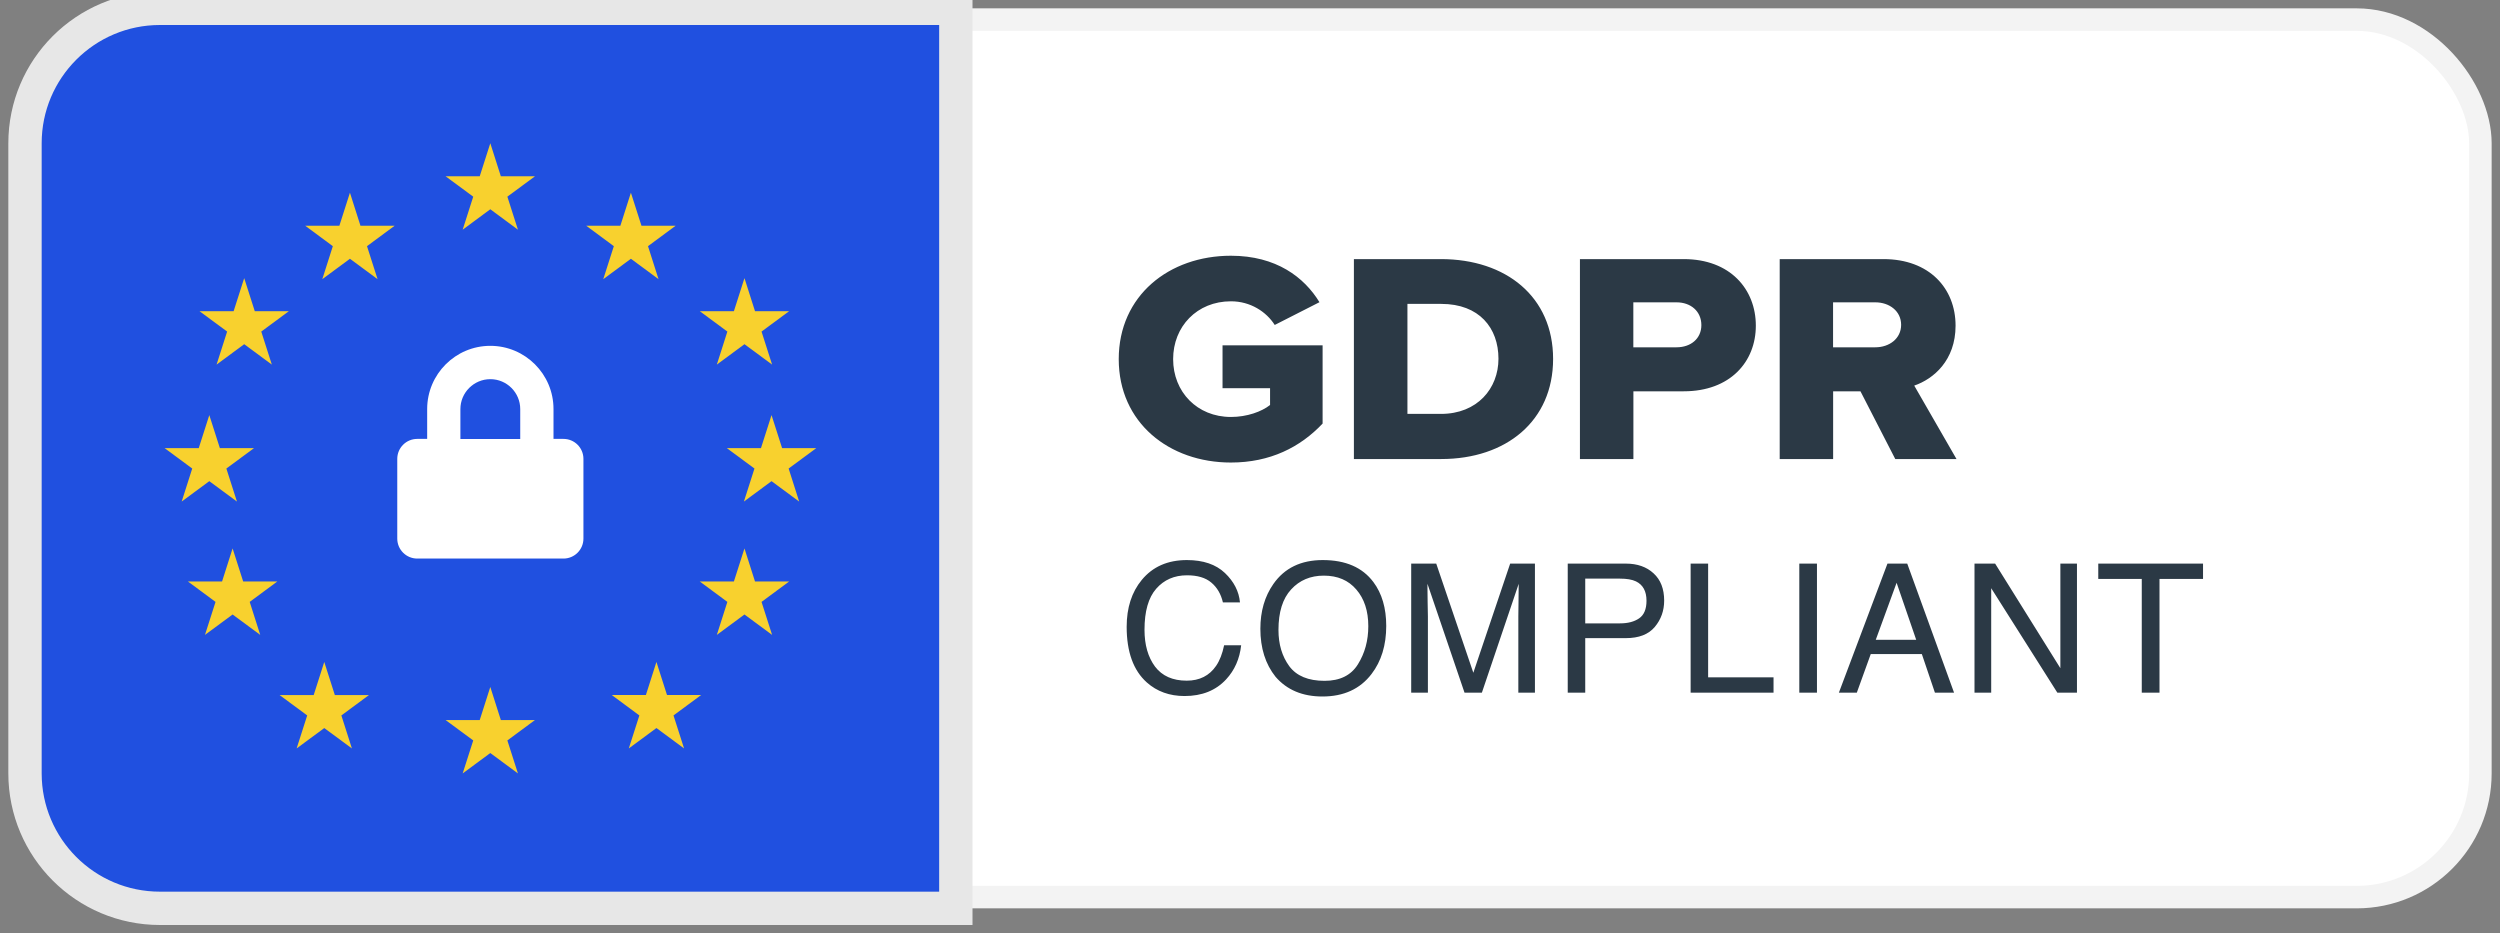
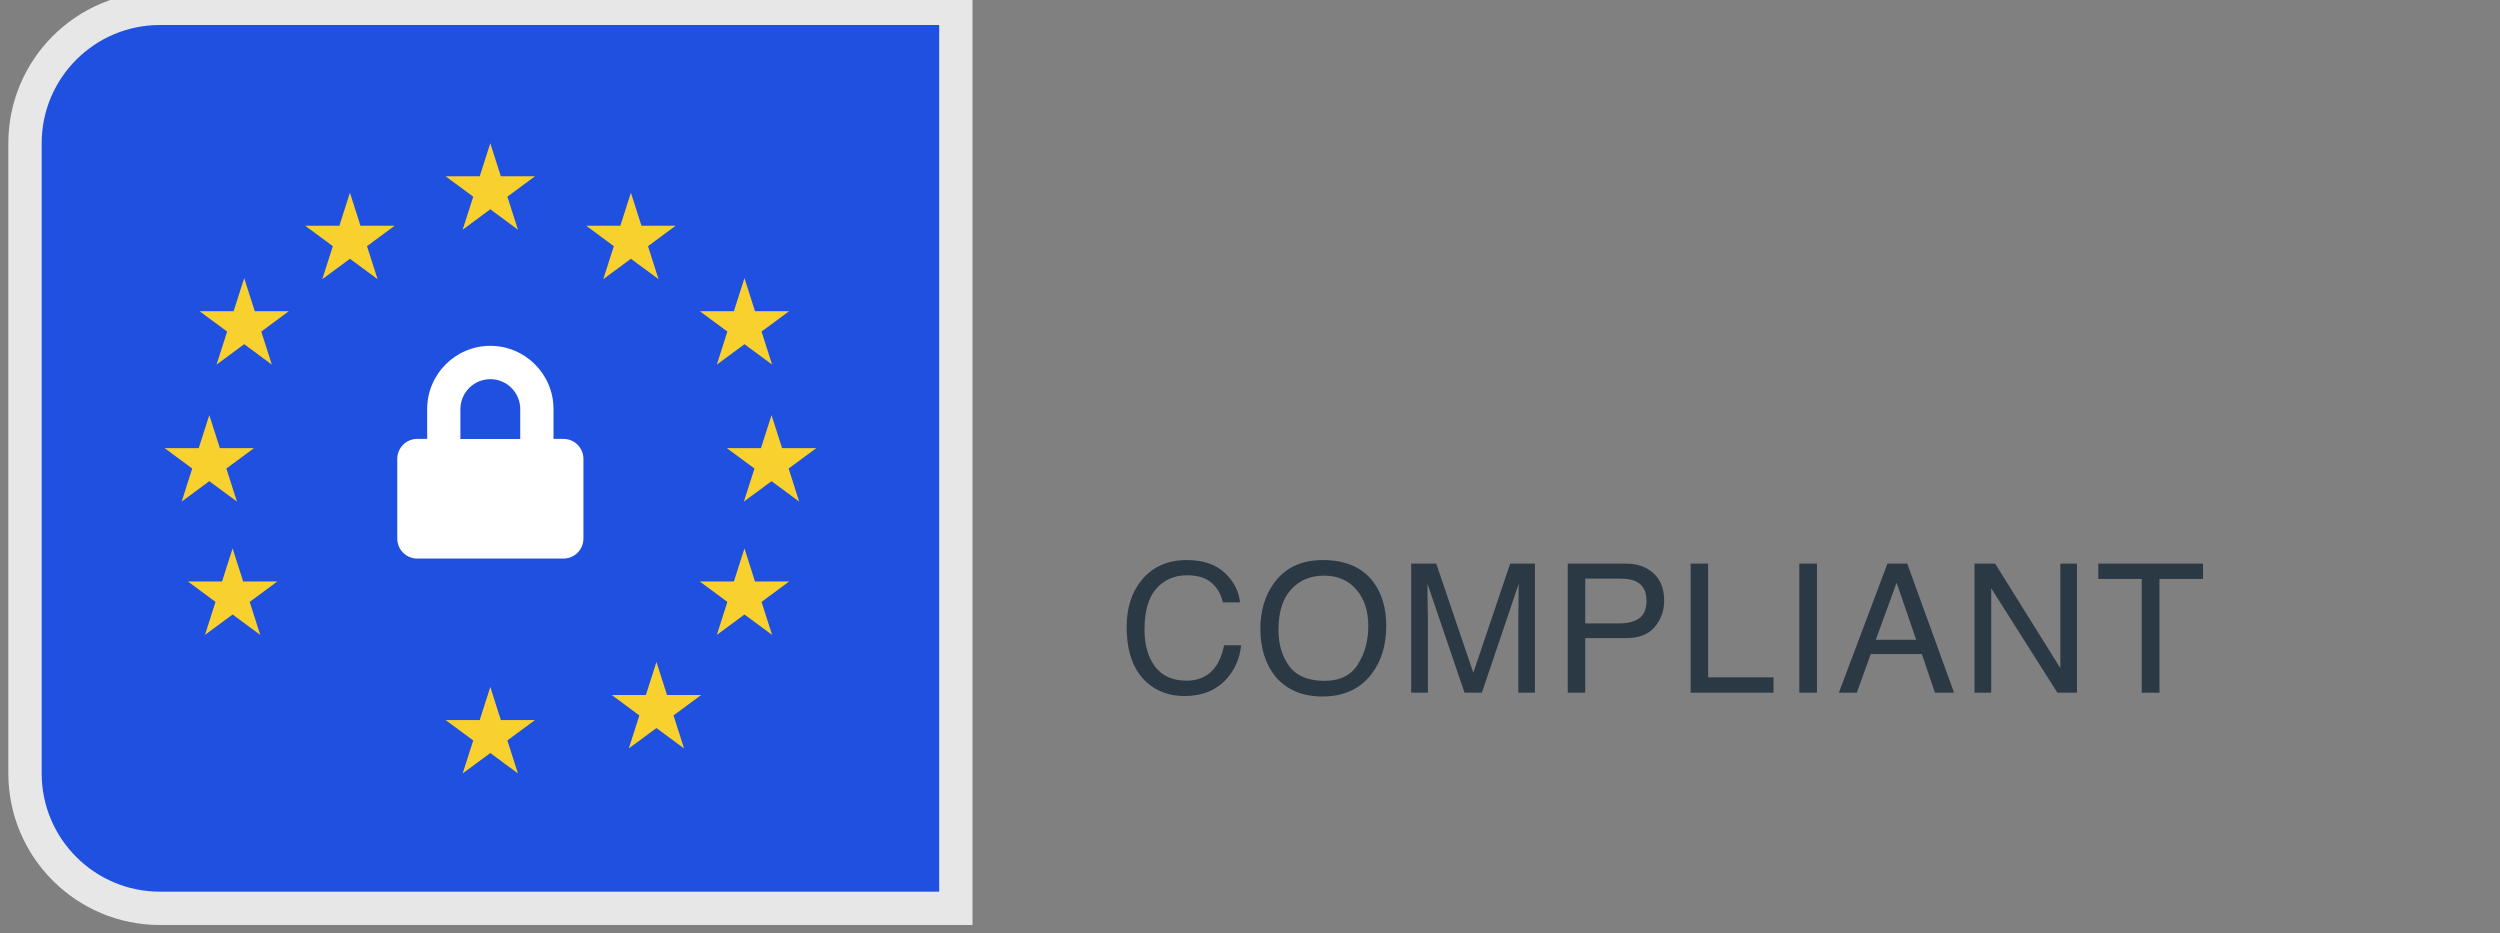
<svg xmlns="http://www.w3.org/2000/svg" width="75" height="28" viewBox="0 0 75 28" fill="none">
  <rect x="0" y="0" width="75" height="28" fill="#808080" stroke="none" />
-   <rect x="1.087" y="0.588" width="73.325" height="26.325" rx="3.712" fill="white" stroke="#F3F3F3" stroke-width="0.675" />
  <path d="M28.675 27.25H4.8C2.563 27.25 0.75 25.437 0.75 23.2V4.3C0.75 2.063 2.563 0.25 4.8 0.25H28.675V27.25Z" fill="#2050E0" />
  <path d="M28.675 27.25H4.8C2.563 27.25 0.75 25.437 0.75 23.2V4.3C0.75 2.063 2.563 0.25 4.8 0.25H28.675V27.25Z" stroke="#E7E7E7" />
  <path d="M14.709 4.297L15.025 5.288H16.05L15.221 5.9L15.538 6.891L14.709 6.278L13.88 6.891L14.197 5.9L13.367 5.288H14.392L14.709 4.297Z" fill="#F8D12E" />
  <path d="M14.709 20.609L15.025 21.601H16.05L15.221 22.213L15.538 23.203L14.709 22.591L13.88 23.203L14.197 22.213L13.367 21.601H14.392L14.709 20.609Z" fill="#F8D12E" />
  <path d="M18.927 5.781L19.244 6.772H20.269L19.44 7.385L19.756 8.375L18.927 7.763L18.098 8.375L18.415 7.385L17.586 6.772H18.611L18.927 5.781Z" fill="#F8D12E" />
  <path d="M22.334 16.453L22.65 17.444H23.675L22.846 18.057L23.163 19.047L22.334 18.435L21.505 19.047L21.821 18.057L20.992 17.444H22.017L22.334 16.453Z" fill="#F8D12E" />
  <path d="M23.146 12.453L23.463 13.444H24.488L23.659 14.056L23.975 15.047L23.146 14.435L22.317 15.047L22.634 14.056L21.805 13.444H22.829L23.146 12.453Z" fill="#F8D12E" />
  <path d="M6.279 12.453L6.596 13.444H7.62L6.791 14.056L7.108 15.047L6.279 14.435L5.45 15.047L5.767 14.056L4.938 13.444H5.962L6.279 12.453Z" fill="#F8D12E" />
  <path d="M6.978 16.453L7.295 17.444H8.32L7.491 18.057L7.807 19.047L6.978 18.435L6.149 19.047L6.466 18.057L5.637 17.444H6.662L6.978 16.453Z" fill="#F8D12E" />
  <path d="M22.334 8.344L22.65 9.335H23.675L22.846 9.947L23.163 10.938L22.334 10.326L21.505 10.938L21.821 9.947L20.992 9.335H22.017L22.334 8.344Z" fill="#F8D12E" />
  <path d="M7.326 8.344L7.643 9.335H8.667L7.838 9.947L8.155 10.938L7.326 10.326L6.497 10.938L6.814 9.947L5.984 9.335H7.009L7.326 8.344Z" fill="#F8D12E" />
  <path d="M19.693 19.859L20.01 20.85H21.035L20.205 21.463L20.522 22.453L19.693 21.841L18.864 22.453L19.181 21.463L18.352 20.85H19.377L19.693 19.859Z" fill="#F8D12E" />
  <path d="M10.498 5.781L10.814 6.772H11.839L11.01 7.385L11.327 8.375L10.498 7.763L9.669 8.375L9.985 7.385L9.156 6.772H10.181L10.498 5.781Z" fill="#F8D12E" />
-   <path d="M9.728 19.859L10.045 20.851H11.07L10.241 21.463L10.557 22.453L9.728 21.842L8.899 22.453L9.216 21.463L8.387 20.851H9.411L9.728 19.859Z" fill="#F8D12E" />
-   <path fill-rule="evenodd" clip-rule="evenodd" d="M33.562 10.774C33.562 12.68 35.073 13.876 36.928 13.876C38.102 13.876 39.007 13.418 39.678 12.707V10.36H36.676V11.646H38.102V12.15C37.851 12.348 37.413 12.509 36.928 12.509C35.912 12.509 35.194 11.754 35.194 10.774C35.194 9.794 35.912 9.039 36.928 9.039C37.515 9.039 37.99 9.353 38.242 9.749L39.584 9.066C39.128 8.319 38.289 7.672 36.928 7.672C35.073 7.672 33.562 8.868 33.562 10.774ZM40.617 13.771V7.773H43.227C45.185 7.773 46.593 8.906 46.593 10.768C46.593 12.629 45.185 13.771 43.237 13.771H40.617ZM42.223 12.417H43.229C44.32 12.417 44.954 11.653 44.954 10.763C44.954 9.837 44.376 9.117 43.239 9.117H42.223V12.417ZM47.398 13.771V7.773H50.512C51.91 7.773 52.675 8.682 52.675 9.77C52.675 10.849 51.91 11.739 50.512 11.739H49.002V13.771H47.398ZM51.041 9.754C51.041 9.34 50.725 9.07 50.296 9.07H49V10.419H50.296C50.725 10.419 51.041 10.158 51.041 9.754ZM56.858 13.771L55.814 11.739H54.994V13.771H53.391V7.773H56.504C57.884 7.773 58.667 8.655 58.667 9.77C58.667 10.813 58.005 11.37 57.427 11.568L58.695 13.771H56.858ZM57.034 9.745C57.034 9.331 56.679 9.07 56.26 9.07H54.992V10.419H56.26C56.679 10.419 57.034 10.158 57.034 9.745Z" fill="#2B3945" />
  <path d="M14.71 10.375C15.755 10.375 16.605 11.225 16.605 12.27V13.167H16.904C17.235 13.167 17.503 13.435 17.503 13.766V16.158C17.503 16.488 17.235 16.757 16.904 16.757H12.517C12.186 16.757 11.918 16.488 11.918 16.158V13.766C11.918 13.435 12.186 13.167 12.517 13.167H12.815V12.27C12.816 11.225 13.665 10.375 14.71 10.375ZM14.71 11.375C14.215 11.375 13.812 11.778 13.812 12.273V13.17H15.607V12.273C15.607 11.778 15.205 11.375 14.71 11.375Z" fill="white" />
  <path d="M35.606 16.802C36.096 16.802 36.477 16.932 36.748 17.19C37.018 17.448 37.169 17.742 37.199 18.071H36.687C36.629 17.821 36.513 17.623 36.339 17.477C36.167 17.331 35.924 17.259 35.611 17.259C35.23 17.259 34.921 17.393 34.686 17.662C34.452 17.929 34.335 18.34 34.335 18.893C34.335 19.347 34.441 19.715 34.651 19.998C34.864 20.279 35.181 20.42 35.601 20.42C35.987 20.42 36.282 20.271 36.484 19.974C36.591 19.818 36.671 19.612 36.724 19.357H37.235C37.19 19.765 37.039 20.107 36.782 20.383C36.474 20.715 36.059 20.881 35.537 20.881C35.087 20.881 34.709 20.745 34.404 20.473C34.001 20.112 33.8 19.556 33.8 18.804C33.8 18.232 33.951 17.764 34.253 17.398C34.58 17.001 35.031 16.802 35.606 16.802ZM39.683 16.802C40.367 16.802 40.873 17.022 41.202 17.462C41.458 17.804 41.587 18.243 41.587 18.777C41.587 19.356 41.44 19.836 41.146 20.22C40.802 20.67 40.31 20.895 39.672 20.895C39.076 20.895 38.608 20.698 38.267 20.304C37.963 19.924 37.811 19.444 37.811 18.864C37.811 18.34 37.941 17.892 38.201 17.52C38.535 17.041 39.029 16.802 39.683 16.802ZM39.736 20.425C40.198 20.425 40.532 20.26 40.737 19.93C40.945 19.597 41.049 19.216 41.049 18.785C41.049 18.33 40.929 17.963 40.69 17.686C40.453 17.408 40.128 17.269 39.715 17.269C39.314 17.269 38.987 17.407 38.734 17.683C38.48 17.957 38.354 18.363 38.354 18.899C38.354 19.328 38.462 19.69 38.678 19.985C38.896 20.279 39.249 20.425 39.736 20.425ZM42.336 16.908H43.087L44.2 20.183L45.305 16.908H46.048V20.781H45.55V18.495C45.55 18.416 45.552 18.285 45.555 18.102C45.559 17.919 45.561 17.724 45.561 17.514L44.456 20.781H43.936L42.824 17.514V17.633C42.824 17.728 42.825 17.873 42.829 18.068C42.834 18.261 42.837 18.404 42.837 18.495V20.781H42.336V16.908ZM47.032 16.908H48.775C49.12 16.908 49.398 17.006 49.608 17.201C49.819 17.394 49.925 17.666 49.925 18.018C49.925 18.32 49.831 18.584 49.643 18.809C49.455 19.032 49.166 19.144 48.775 19.144H47.557V20.781H47.032V16.908ZM49.395 18.021C49.395 17.736 49.289 17.543 49.078 17.441C48.962 17.386 48.803 17.359 48.601 17.359H47.557V18.701H48.601C48.837 18.701 49.028 18.651 49.173 18.551C49.321 18.45 49.395 18.274 49.395 18.021ZM50.719 16.908H51.244V20.32H53.206V20.781H50.719V16.908ZM53.979 16.908H54.509V20.781H53.979V16.908ZM57.486 19.194L56.898 17.483L56.273 19.194H57.486ZM56.624 16.908H57.217L58.622 20.781H58.048L57.655 19.621H56.123L55.704 20.781H55.166L56.624 16.908ZM59.235 16.908H59.854L61.811 20.046V16.908H62.309V20.781H61.721L59.736 17.646V20.781H59.235V16.908ZM66.091 16.908V17.369H64.785V20.781H64.253V17.369H62.948V16.908H66.091Z" fill="#2B3945" />
</svg>